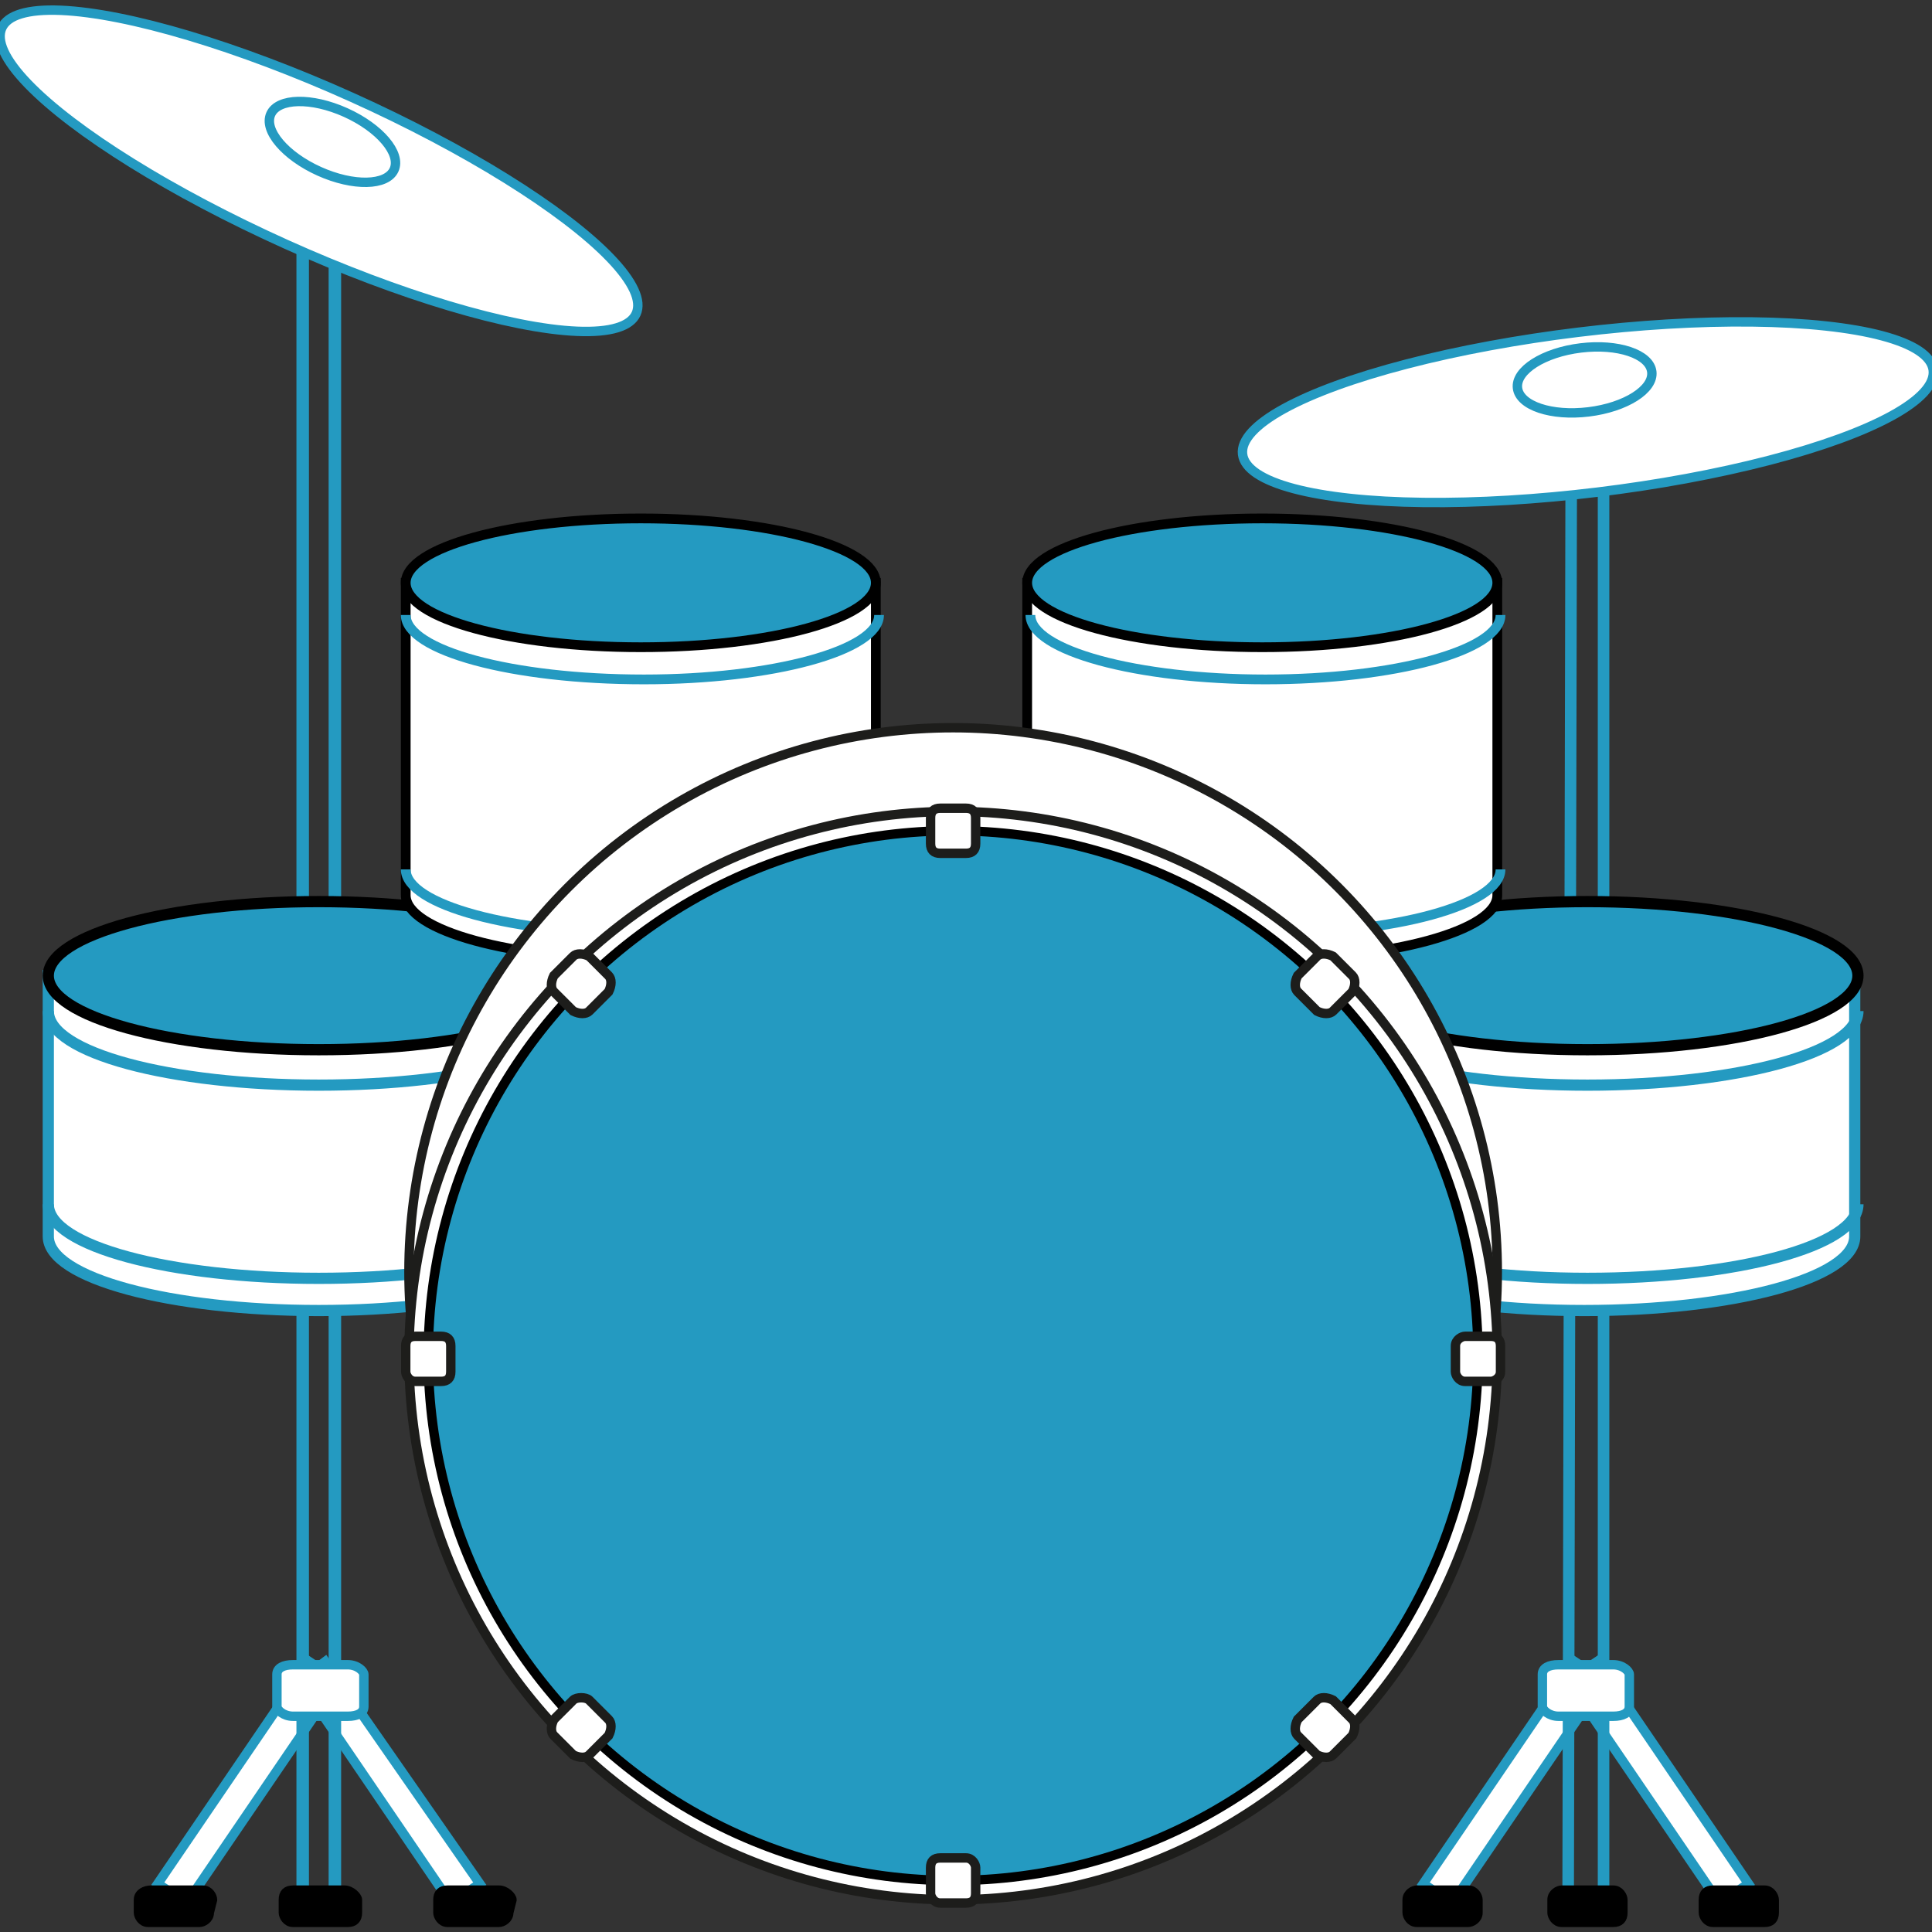
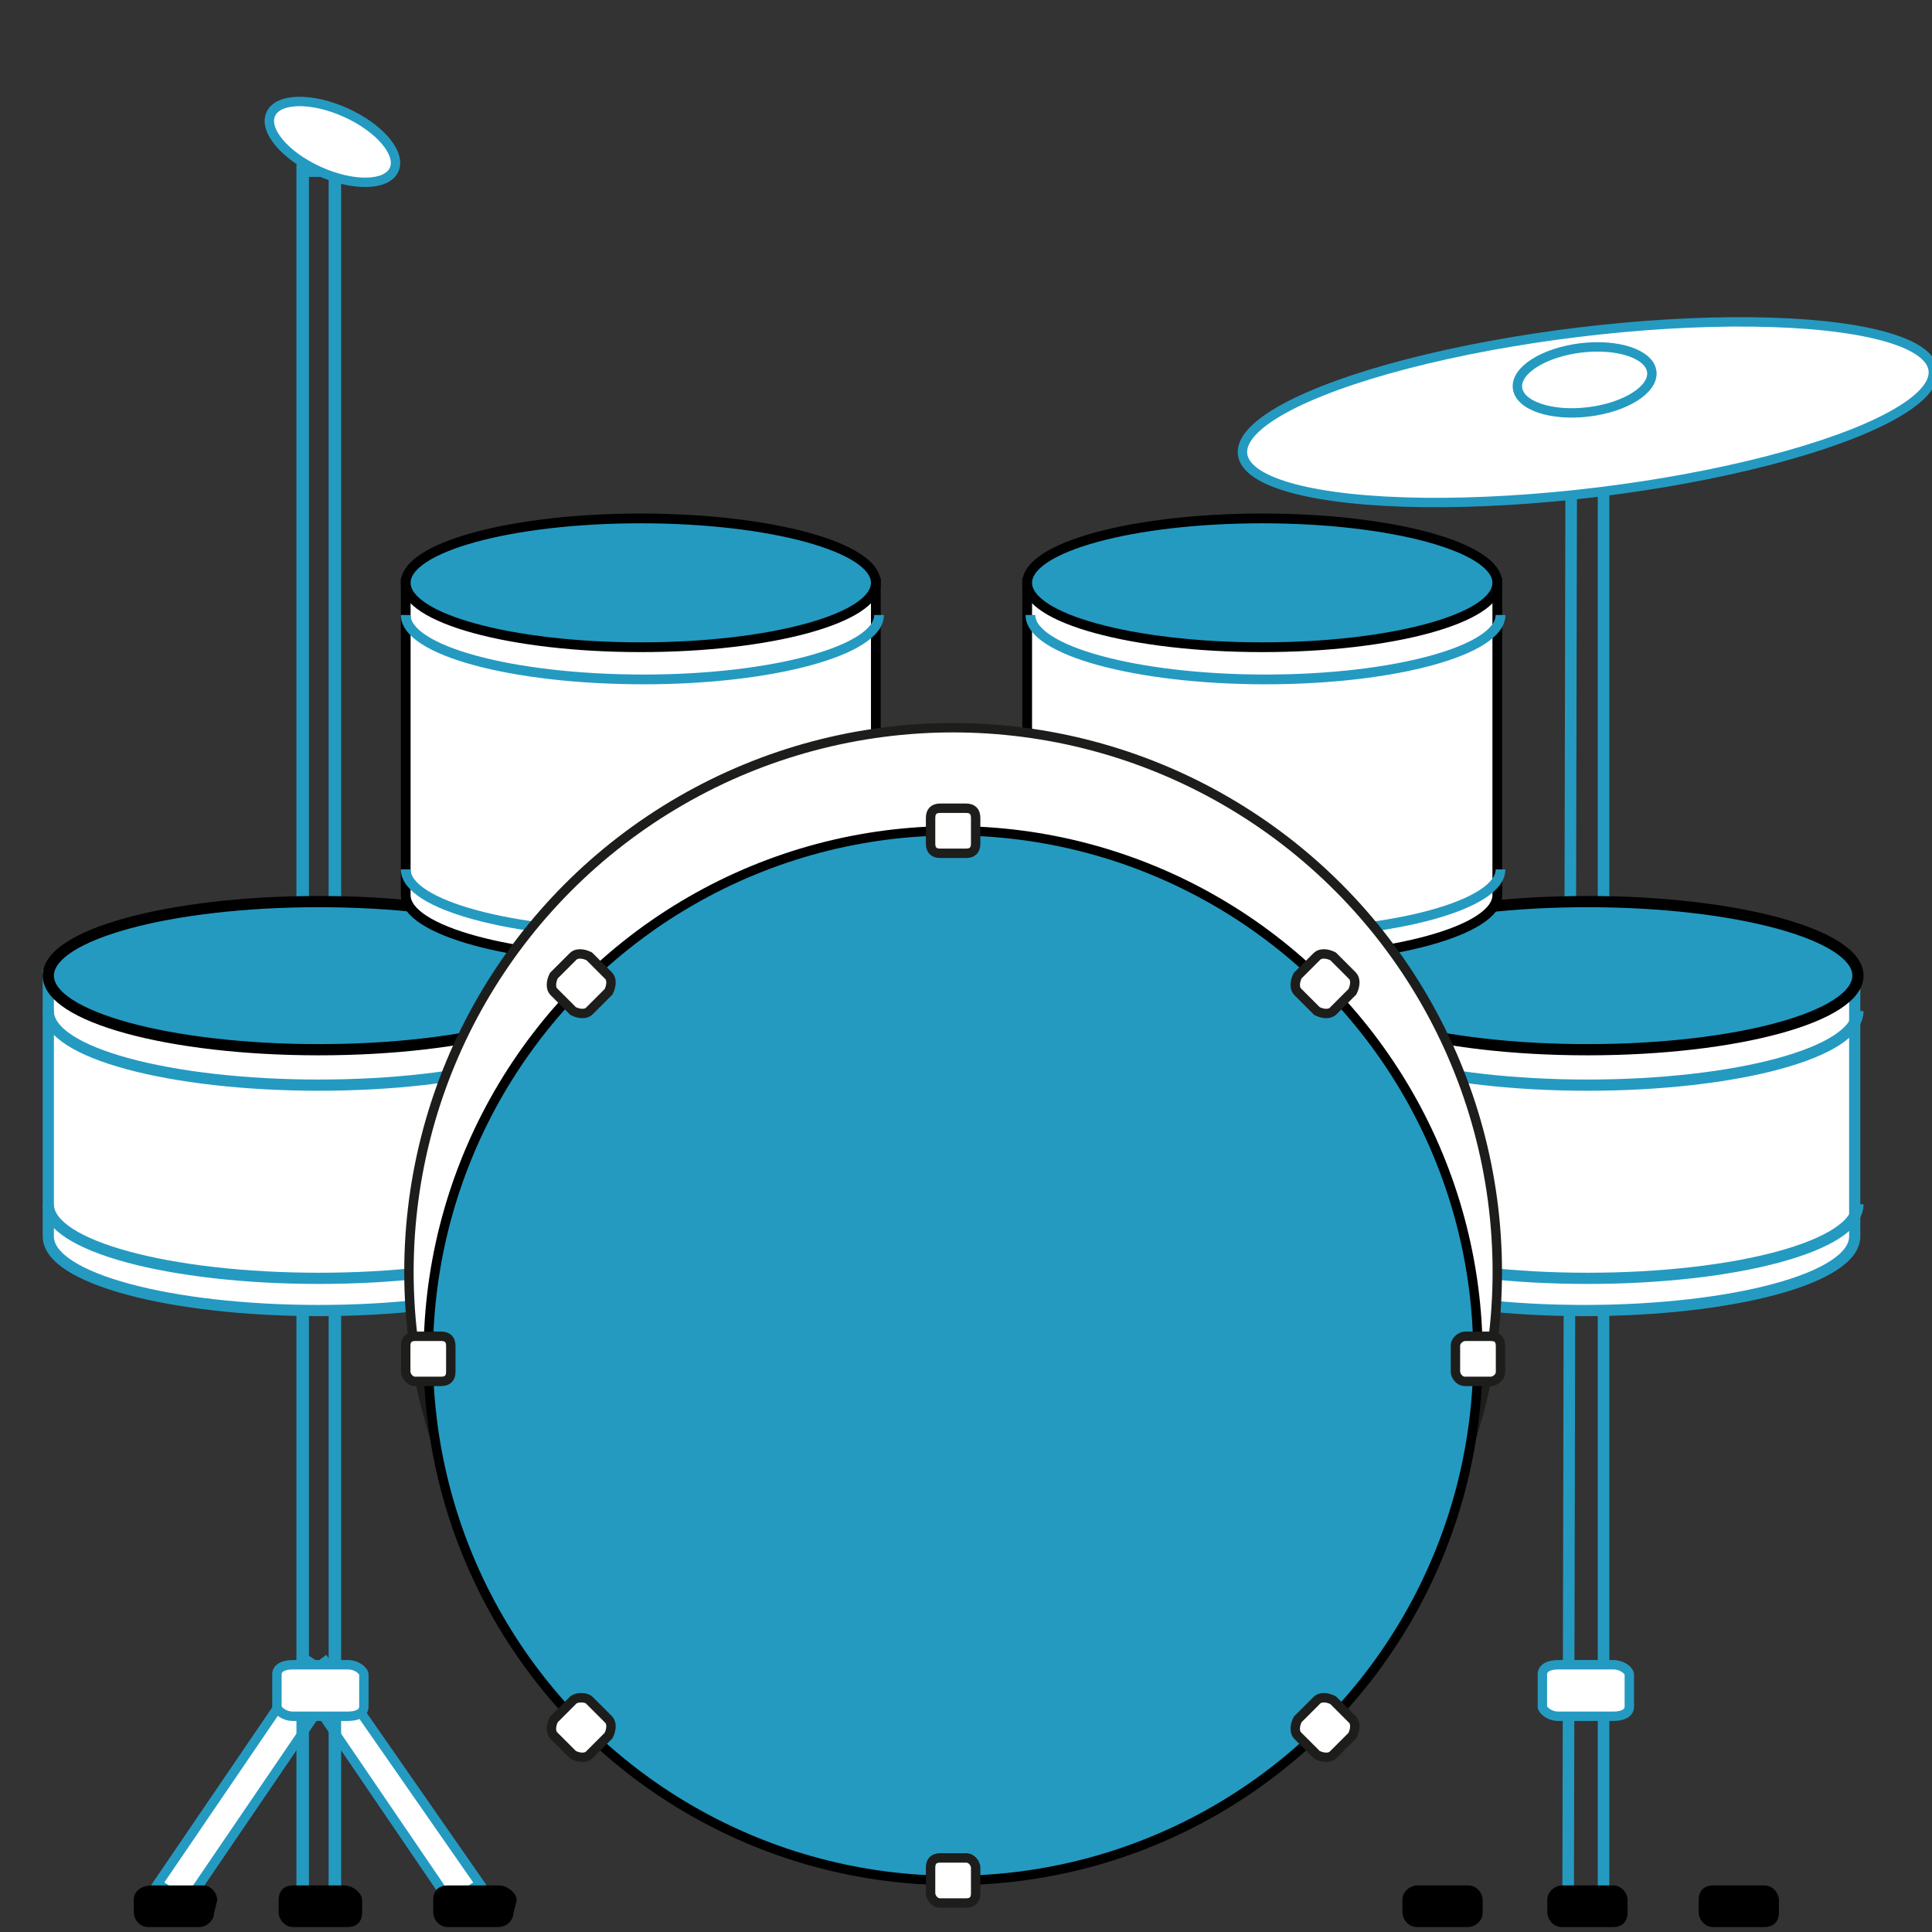
<svg xmlns="http://www.w3.org/2000/svg" enable-background="new 0 0 60 60" height="60" viewBox="0 0 60 60" width="60">
  <rect x="0" y="0" width="60" height="60" fill="#333333" stroke="none" />
  <g stroke="#249ac1">
-     <path d="m48.9 51.6.9.6-4.7 6.9-.9-.6zm5.4 6.9-.9.6-4.7-6.9.9-.6z" fill="#fff" stroke-width=".292" />
    <path d="m48.8 12.8h1v46.3h-1.1z" fill="none" stroke-width=".359" />
-     <path d="m40.8 30.3v8.1c0 1.3 3.8 2.3 8.4 2.3s8.4-1 8.4-2.3v-8.1z" fill="#fff" stroke-width=".348" />
+     <path d="m40.8 30.3v8.1c0 1.3 3.8 2.3 8.4 2.3s8.4-1 8.4-2.3v-8.1" fill="#fff" stroke-width=".348" />
  </g>
  <ellipse cx="49.3" cy="30.3" fill="#249ac1" rx="8.4" ry="2.3" stroke="#000" stroke-width=".348" />
  <path d="m57.7 31.4c0 1.3-3.8 2.3-8.4 2.3s-8.4-1-8.4-2.3m16.8 6c0 1.3-3.8 2.3-8.4 2.3s-8.4-1-8.4-2.3" fill="none" stroke="#249ac1" stroke-width=".348" />
  <path d="m50.6 53c0 .2-.2.3-.5.3h-1.7c-.3 0-.5-.2-.5-.3v-1c0-.2.2-.3.5-.3h1.7c.3 0 .5.2.5.3z" fill="#fff" stroke="#249ac1" stroke-width=".292" />
  <path d="m50.4 59.4c0 .2-.1.3-.3.3h-1.6c-.2 0-.3-.2-.3-.3v-.4c0-.2.2-.3.3-.3h1.6c.2 0 .3.2.3.3zm4.7 0c0 .2-.1.3-.3.3h-1.6c-.2 0-.3-.2-.3-.3v-.4c0-.2.1-.3.3-.3h1.6c.2 0 .3.2.3.3zm-9.2 0c0 .2-.2.3-.3.3h-1.6c-.2 0-.3-.2-.3-.3v-.4c0-.2.2-.3.3-.3h1.6c.2 0 .3.2.3.3z" stroke="#000" stroke-width=".292" />
  <path d="m9.6 51.6.9.6-4.7 6.9-.9-.6zm5.3 6.9-.9.6-4.7-6.9.8-.6z" fill="#fff" stroke="#249ac1" stroke-width=".292" />
  <path d="m9.4 5.3h1v53.8h-1z" fill="none" stroke="#249ac1" stroke-width=".388" />
  <path d="m1.5 30.3v8.1c0 1.3 3.8 2.3 8.4 2.3s8.4-1 8.4-2.3v-8.1z" fill="#fff" stroke="#249ac1" stroke-width=".348" />
  <ellipse cx="9.9" cy="30.3" fill="#249ac1" rx="8.4" ry="2.3" stroke="#000" stroke-width=".348" />
  <path d="m18.3 31.4c0 1.3-3.8 2.3-8.4 2.3s-8.4-1-8.4-2.3m16.8 6c0 1.3-3.8 2.3-8.4 2.3s-8.4-1-8.4-2.3" fill="none" stroke="#249ac1" stroke-width=".348" />
  <path d="m11.3 53c0 .2-.2.3-.5.3h-1.7c-.3 0-.5-.2-.5-.3v-1c0-.2.2-.3.5-.3h1.7c.3 0 .5.2.5.3z" fill="#fff" stroke="#249ac1" stroke-width=".292" />
  <path d="m11.1 59.4c0 .2-.1.3-.3.3h-1.7c-.2 0-.3-.2-.3-.3v-.4c0-.2.1-.3.3-.3h1.6c.2 0 .4.2.4.3zm4.7 0c0 .2-.2.3-.3.3h-1.6c-.2 0-.3-.2-.3-.3v-.4c0-.2.1-.3.3-.3h1.6c.2 0 .4.2.4.3zm-9.3 0c0 .2-.2.3-.3.3h-1.6c-.2 0-.3-.2-.3-.3v-.4c0-.2.2-.3.4-.3h1.6c.2 0 .3.2.3.3z" stroke="#000" stroke-width=".292" />
  <g stroke-width=".303">
    <path d="m31.9 18.1v9.7c0 1.1 3.3 2 7.3 2s7.3-.9 7.3-2v-9.7z" fill="#fff" stroke="#000" />
    <ellipse cx="39.2" cy="18.1" fill="#249ac1" rx="7.3" ry="2" stroke="#000" />
    <path d="m46.6 19.1c0 1.1-3.3 2-7.3 2s-7.3-.9-7.3-2" fill="none" stroke="#249ac1" />
    <path d="m46.6 27c0 1.1-3.3 2-7.3 2s-7.3-.9-7.3-2" fill="none" stroke="#249ac1" />
    <path d="m12.6 18.1v9.7c0 1.1 3.3 2 7.3 2 4.1 0 7.3-.9 7.3-2v-9.7z" fill="#fff" stroke="#000" />
    <ellipse cx="19.9" cy="18.1" fill="#249ac1" rx="7.3" ry="2" stroke="#000" />
    <path d="m27.3 19.1c0 1.1-3.3 2-7.3 2-4.1 0-7.4-.9-7.4-2m14.7 7.9c0 1.1-3.3 2-7.3 2-4.1 0-7.4-.9-7.4-2" fill="none" stroke="#249ac1" />
  </g>
  <g stroke-width=".292">
    <circle cx="29.6" cy="39.5" fill="#fff" r="16.9" stroke="#1d1d1b" />
-     <circle cx="29.6" cy="42.1" fill="#fff" r="16.9" stroke="#1d1d1b" />
    <circle cx="29.6" cy="42.1" fill="#249ac1" r="16.3" stroke="#000" />
    <g fill="#fff">
      <path d="m30.3 26.2c0 .2-.1.3-.3.3h-.8c-.2 0-.3-.1-.3-.3v-.8c0-.2.1-.3.3-.3h.8c.2 0 .3.1.3.3zm0 32.6c0 .2-.1.3-.3.3h-.8c-.2 0-.3-.2-.3-.3v-.8c0-.2.1-.3.3-.3h.8c.2 0 .3.2.3.3zm15.2-15.9c-.2 0-.3-.2-.3-.3v-.8c0-.2.2-.3.3-.3h.8c.2 0 .3.1.3.3v.8c0 .2-.2.3-.3.3zm-32.6 0c-.2 0-.3-.2-.3-.3v-.8c0-.2.1-.3.3-.3h.8c.2 0 .3.1.3.3v.8c0 .2-.1.3-.3.3zm28.5-11.5c-.1.1-.3.1-.5 0l-.6-.6c-.1-.1-.1-.3 0-.5l.6-.6c.1-.1.3-.1.5 0l.6.6c.1.1.1.3 0 .5zm-23.1 23.1c-.1.1-.3.1-.5 0l-.6-.6c-.1-.1-.1-.3 0-.5l.6-.6c.1-.1.4-.1.5 0l.6.6c.1.1.1.3 0 .5zm22-.6c-.1-.1-.1-.3 0-.5l.6-.6c.1-.1.3-.1.5 0l.6.6c.1.1.1.3 0 .5l-.6.6c-.1.1-.3.1-.5 0zm-23.1-23.1c-.1-.1-.1-.3 0-.5l.6-.6c.1-.1.3-.1.5 0l.6.6c.1.1.1.3 0 .5l-.6.6c-.1.1-.3.1-.5 0z" stroke="#1d1d1b" />
      <g stroke="#249ac1">
        <ellipse cx="49.3" cy="12.8" rx="10.8" ry="2.5" transform="matrix(.993 -.121 .121 .993 -1.19 6.056)" />
        <ellipse cx="49.2" cy="11.8" rx="2.1" ry="1" transform="matrix(.993 -.121 .121 .993 -1.071 6.034)" />
-         <ellipse cx="9.9" cy="5.3" rx="2.5" ry="10.8" transform="matrix(.411 -.912 .912 .411 1.004 12.155)" />
        <ellipse cx="10.3" cy="4.4" rx="1" ry="2.1" transform="matrix(.411 -.912 .912 .411 2.078 11.992)" />
      </g>
    </g>
  </g>
</svg>